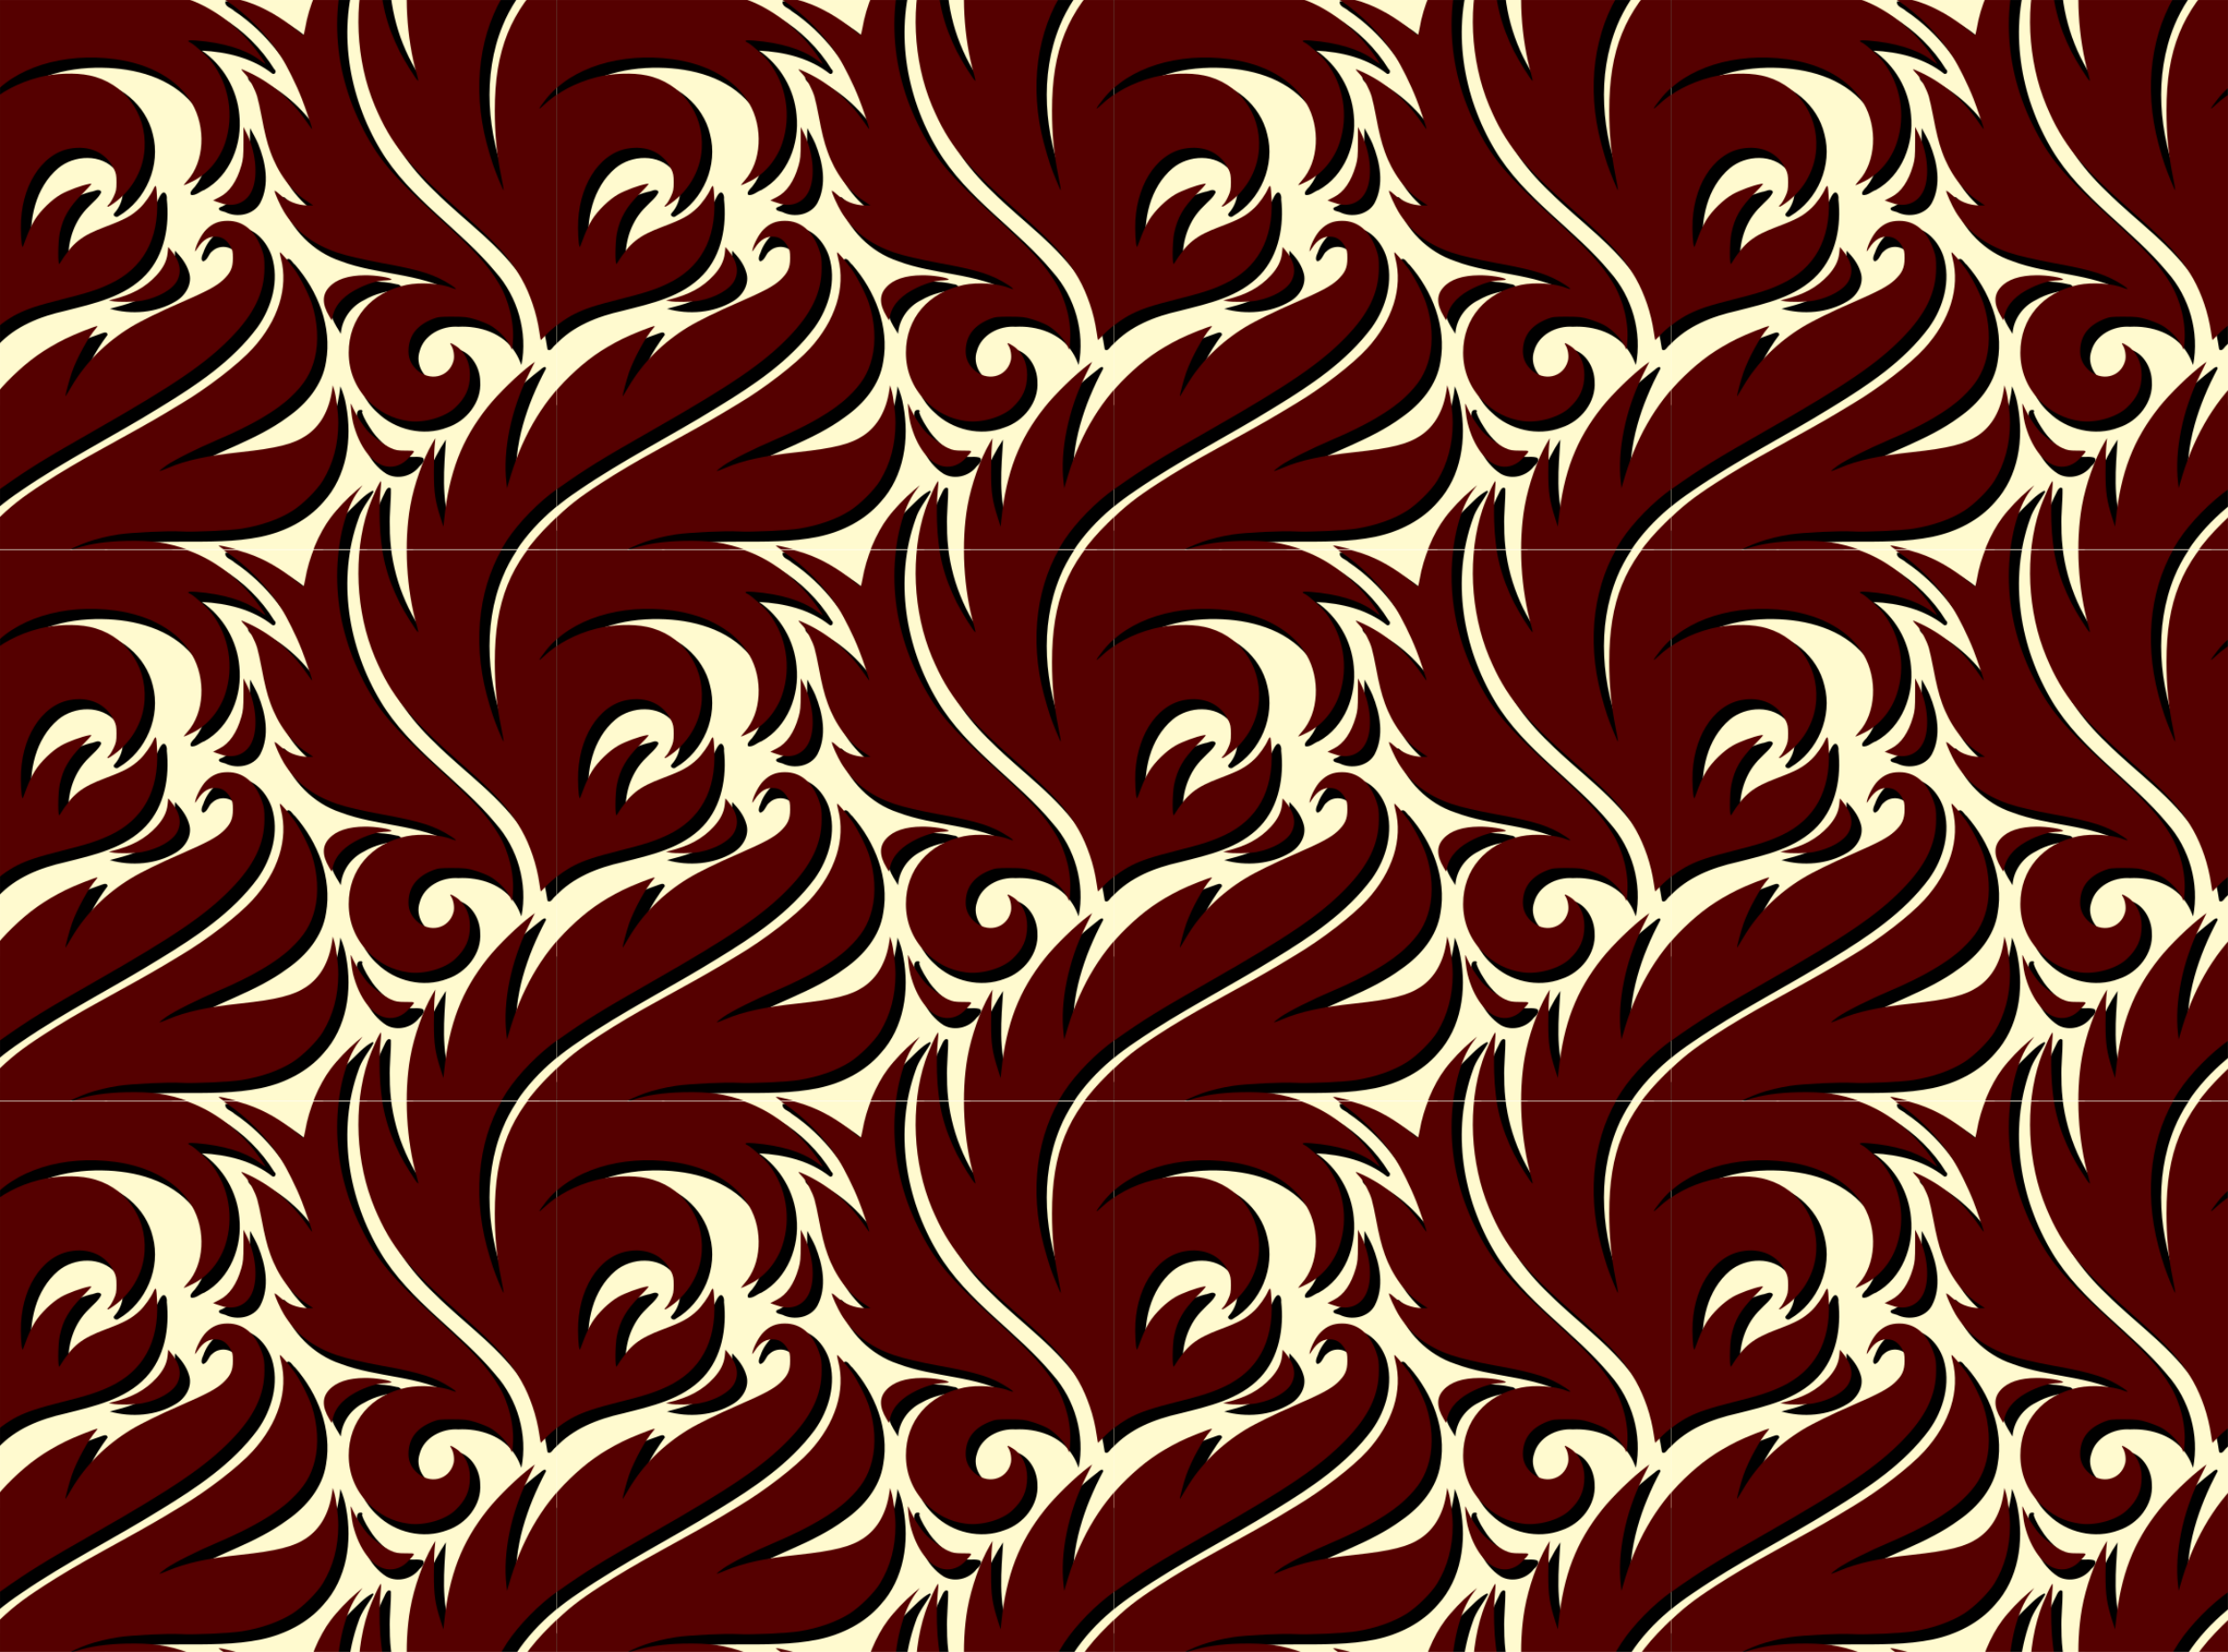
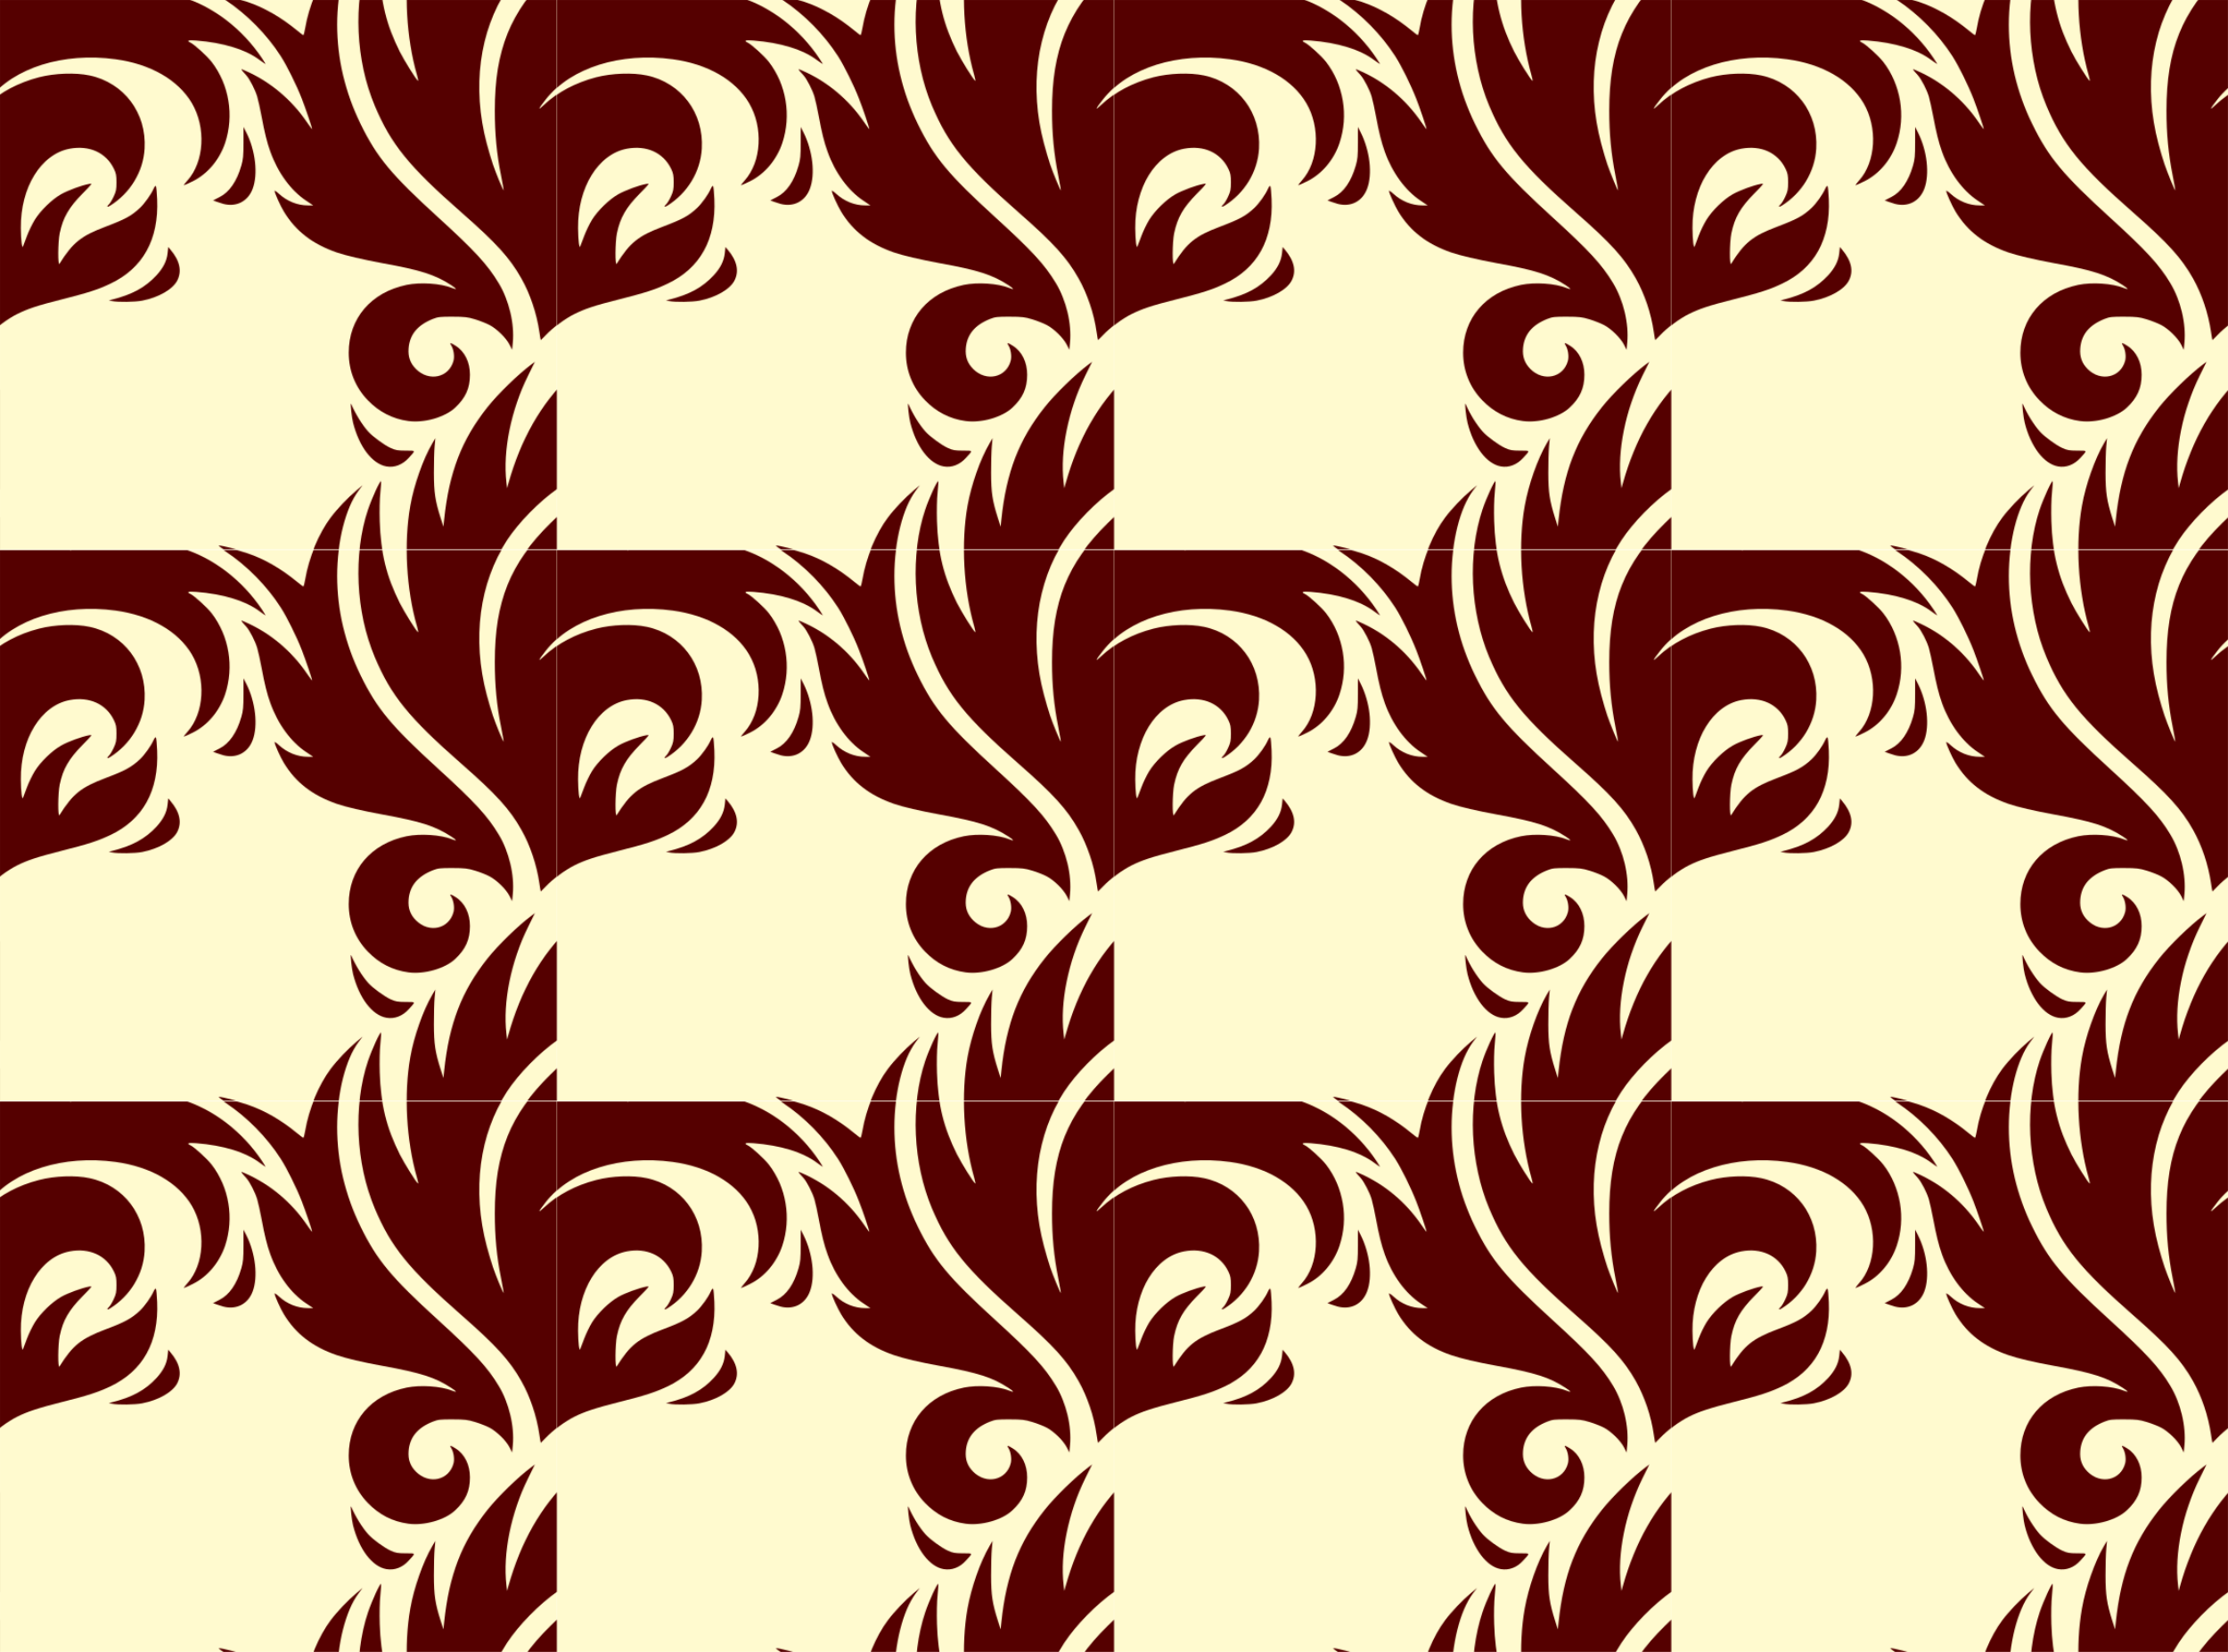
<svg xmlns="http://www.w3.org/2000/svg" width="653.38mm" height="484.62mm" version="1.1" viewBox="0 0 2315.1 1717.1">
  <defs>
    <filter id="m" x="0" y="0" width="1" height="1" color-interpolation-filters="sRGB">
      <feGaussianBlur in="SourceGraphic" result="result6" stdDeviation="8" />
      <feComposite in="result6" in2="SourceGraphic" operator="xor" result="result10" />
      <feGaussianBlur result="result2" stdDeviation="8" />
      <feComposite in="result10" in2="SourceGraphic" operator="atop" result="result91" />
      <feComposite in="result2" in2="result91" operator="xor" result="result4" />
      <feGaussianBlur in="result4" result="result3" stdDeviation="4" />
      <feSpecularLighting result="result5" specularConstant="1.1" specularExponent="5" surfaceScale="18">
        <feDistantLight azimuth="235" elevation="55" />
      </feSpecularLighting>
      <feComposite in="result3" in2="result5" k1="0.5" k2="0.5" k3="1.1" operator="arithmetic" result="result7" />
      <feComposite in="result7" in2="SourceGraphic" operator="atop" result="fbSourceGraphic" />
      <feColorMatrix in="fbSourceGraphic" result="fbSourceGraphicAlpha" values="0 0 0 -1 0 0 0 0 -1 0 0 0 0 -1 0 0 0 0 1 0" />
      <feGaussianBlur in="fbSourceGraphic" result="blur" stdDeviation="2 2" />
      <feColorMatrix result="colormatrix" values="1 0 0 0 0 0 1 0 0 0 0 0 1 0 0 0 0 0 50 0 " />
      <feComposite in="colormatrix" in2="fbSourceGraphic" operator="in" />
    </filter>
    <filter id="l" x="0" y="0" width="1" height="1" color-interpolation-filters="sRGB">
      <feGaussianBlur in="SourceGraphic" result="result6" stdDeviation="8" />
      <feComposite in="result6" in2="SourceGraphic" operator="xor" result="result10" />
      <feGaussianBlur result="result2" stdDeviation="8" />
      <feComposite in="result10" in2="SourceGraphic" operator="atop" result="result91" />
      <feComposite in="result2" in2="result91" operator="xor" result="result4" />
      <feGaussianBlur in="result4" result="result3" stdDeviation="4" />
      <feSpecularLighting result="result5" specularConstant="1.1" specularExponent="5" surfaceScale="18">
        <feDistantLight azimuth="235" elevation="55" />
      </feSpecularLighting>
      <feComposite in="result3" in2="result5" k1="0.5" k2="0.5" k3="1.1" operator="arithmetic" result="result7" />
      <feComposite in="result7" in2="SourceGraphic" operator="atop" result="fbSourceGraphic" />
      <feColorMatrix in="fbSourceGraphic" result="fbSourceGraphicAlpha" values="0 0 0 -1 0 0 0 0 -1 0 0 0 0 -1 0 0 0 0 1 0" />
      <feGaussianBlur in="fbSourceGraphic" result="blur" stdDeviation="2 2" />
      <feColorMatrix result="colormatrix" values="1 0 0 0 0 0 1 0 0 0 0 0 1 0 0 0 0 0 50 0 " />
      <feComposite in="colormatrix" in2="fbSourceGraphic" operator="in" />
    </filter>
    <filter id="k" x="0" y="0" width="1" height="1" color-interpolation-filters="sRGB">
      <feGaussianBlur in="SourceGraphic" result="result6" stdDeviation="8" />
      <feComposite in="result6" in2="SourceGraphic" operator="xor" result="result10" />
      <feGaussianBlur result="result2" stdDeviation="8" />
      <feComposite in="result10" in2="SourceGraphic" operator="atop" result="result91" />
      <feComposite in="result2" in2="result91" operator="xor" result="result4" />
      <feGaussianBlur in="result4" result="result3" stdDeviation="4" />
      <feSpecularLighting result="result5" specularConstant="1.1" specularExponent="5" surfaceScale="18">
        <feDistantLight azimuth="235" elevation="55" />
      </feSpecularLighting>
      <feComposite in="result3" in2="result5" k1="0.5" k2="0.5" k3="1.1" operator="arithmetic" result="result7" />
      <feComposite in="result7" in2="SourceGraphic" operator="atop" result="fbSourceGraphic" />
      <feColorMatrix in="fbSourceGraphic" result="fbSourceGraphicAlpha" values="0 0 0 -1 0 0 0 0 -1 0 0 0 0 -1 0 0 0 0 1 0" />
      <feGaussianBlur in="fbSourceGraphic" result="blur" stdDeviation="2 2" />
      <feColorMatrix result="colormatrix" values="1 0 0 0 0 0 1 0 0 0 0 0 1 0 0 0 0 0 50 0 " />
      <feComposite in="colormatrix" in2="fbSourceGraphic" operator="in" />
    </filter>
    <filter id="j" x="0" y="0" width="1" height="1" color-interpolation-filters="sRGB">
      <feGaussianBlur in="SourceGraphic" result="result6" stdDeviation="8" />
      <feComposite in="result6" in2="SourceGraphic" operator="xor" result="result10" />
      <feGaussianBlur result="result2" stdDeviation="8" />
      <feComposite in="result10" in2="SourceGraphic" operator="atop" result="result91" />
      <feComposite in="result2" in2="result91" operator="xor" result="result4" />
      <feGaussianBlur in="result4" result="result3" stdDeviation="4" />
      <feSpecularLighting result="result5" specularConstant="1.1" specularExponent="5" surfaceScale="18">
        <feDistantLight azimuth="235" elevation="55" />
      </feSpecularLighting>
      <feComposite in="result3" in2="result5" k1="0.5" k2="0.5" k3="1.1" operator="arithmetic" result="result7" />
      <feComposite in="result7" in2="SourceGraphic" operator="atop" result="fbSourceGraphic" />
      <feColorMatrix in="fbSourceGraphic" result="fbSourceGraphicAlpha" values="0 0 0 -1 0 0 0 0 -1 0 0 0 0 -1 0 0 0 0 1 0" />
      <feGaussianBlur in="fbSourceGraphic" result="blur" stdDeviation="2 2" />
      <feColorMatrix result="colormatrix" values="1 0 0 0 0 0 1 0 0 0 0 0 1 0 0 0 0 0 50 0 " />
      <feComposite in="colormatrix" in2="fbSourceGraphic" operator="in" />
    </filter>
    <filter id="i" x="0" y="0" width="1" height="1" color-interpolation-filters="sRGB">
      <feGaussianBlur in="SourceGraphic" result="result6" stdDeviation="8" />
      <feComposite in="result6" in2="SourceGraphic" operator="xor" result="result10" />
      <feGaussianBlur result="result2" stdDeviation="8" />
      <feComposite in="result10" in2="SourceGraphic" operator="atop" result="result91" />
      <feComposite in="result2" in2="result91" operator="xor" result="result4" />
      <feGaussianBlur in="result4" result="result3" stdDeviation="4" />
      <feSpecularLighting result="result5" specularConstant="1.1" specularExponent="5" surfaceScale="18">
        <feDistantLight azimuth="235" elevation="55" />
      </feSpecularLighting>
      <feComposite in="result3" in2="result5" k1="0.5" k2="0.5" k3="1.1" operator="arithmetic" result="result7" />
      <feComposite in="result7" in2="SourceGraphic" operator="atop" result="fbSourceGraphic" />
      <feColorMatrix in="fbSourceGraphic" result="fbSourceGraphicAlpha" values="0 0 0 -1 0 0 0 0 -1 0 0 0 0 -1 0 0 0 0 1 0" />
      <feGaussianBlur in="fbSourceGraphic" result="blur" stdDeviation="2 2" />
      <feColorMatrix result="colormatrix" values="1 0 0 0 0 0 1 0 0 0 0 0 1 0 0 0 0 0 50 0 " />
      <feComposite in="colormatrix" in2="fbSourceGraphic" operator="in" />
    </filter>
    <filter id="h" x="0" y="0" width="1" height="1" color-interpolation-filters="sRGB">
      <feGaussianBlur in="SourceGraphic" result="result6" stdDeviation="8" />
      <feComposite in="result6" in2="SourceGraphic" operator="xor" result="result10" />
      <feGaussianBlur result="result2" stdDeviation="8" />
      <feComposite in="result10" in2="SourceGraphic" operator="atop" result="result91" />
      <feComposite in="result2" in2="result91" operator="xor" result="result4" />
      <feGaussianBlur in="result4" result="result3" stdDeviation="4" />
      <feSpecularLighting result="result5" specularConstant="1.1" specularExponent="5" surfaceScale="18">
        <feDistantLight azimuth="235" elevation="55" />
      </feSpecularLighting>
      <feComposite in="result3" in2="result5" k1="0.5" k2="0.5" k3="1.1" operator="arithmetic" result="result7" />
      <feComposite in="result7" in2="SourceGraphic" operator="atop" result="fbSourceGraphic" />
      <feColorMatrix in="fbSourceGraphic" result="fbSourceGraphicAlpha" values="0 0 0 -1 0 0 0 0 -1 0 0 0 0 -1 0 0 0 0 1 0" />
      <feGaussianBlur in="fbSourceGraphic" result="blur" stdDeviation="2 2" />
      <feColorMatrix result="colormatrix" values="1 0 0 0 0 0 1 0 0 0 0 0 1 0 0 0 0 0 50 0 " />
      <feComposite in="colormatrix" in2="fbSourceGraphic" operator="in" />
    </filter>
    <filter id="g" x="0" y="0" width="1" height="1" color-interpolation-filters="sRGB">
      <feGaussianBlur in="SourceGraphic" result="result6" stdDeviation="8" />
      <feComposite in="result6" in2="SourceGraphic" operator="xor" result="result10" />
      <feGaussianBlur result="result2" stdDeviation="8" />
      <feComposite in="result10" in2="SourceGraphic" operator="atop" result="result91" />
      <feComposite in="result2" in2="result91" operator="xor" result="result4" />
      <feGaussianBlur in="result4" result="result3" stdDeviation="4" />
      <feSpecularLighting result="result5" specularConstant="1.1" specularExponent="5" surfaceScale="18">
        <feDistantLight azimuth="235" elevation="55" />
      </feSpecularLighting>
      <feComposite in="result3" in2="result5" k1="0.5" k2="0.5" k3="1.1" operator="arithmetic" result="result7" />
      <feComposite in="result7" in2="SourceGraphic" operator="atop" result="fbSourceGraphic" />
      <feColorMatrix in="fbSourceGraphic" result="fbSourceGraphicAlpha" values="0 0 0 -1 0 0 0 0 -1 0 0 0 0 -1 0 0 0 0 1 0" />
      <feGaussianBlur in="fbSourceGraphic" result="blur" stdDeviation="2 2" />
      <feColorMatrix result="colormatrix" values="1 0 0 0 0 0 1 0 0 0 0 0 1 0 0 0 0 0 50 0 " />
      <feComposite in="colormatrix" in2="fbSourceGraphic" operator="in" />
    </filter>
    <filter id="f" x="0" y="0" width="1" height="1" color-interpolation-filters="sRGB">
      <feGaussianBlur in="SourceGraphic" result="result6" stdDeviation="8" />
      <feComposite in="result6" in2="SourceGraphic" operator="xor" result="result10" />
      <feGaussianBlur result="result2" stdDeviation="8" />
      <feComposite in="result10" in2="SourceGraphic" operator="atop" result="result91" />
      <feComposite in="result2" in2="result91" operator="xor" result="result4" />
      <feGaussianBlur in="result4" result="result3" stdDeviation="4" />
      <feSpecularLighting result="result5" specularConstant="1.1" specularExponent="5" surfaceScale="18">
        <feDistantLight azimuth="235" elevation="55" />
      </feSpecularLighting>
      <feComposite in="result3" in2="result5" k1="0.5" k2="0.5" k3="1.1" operator="arithmetic" result="result7" />
      <feComposite in="result7" in2="SourceGraphic" operator="atop" result="fbSourceGraphic" />
      <feColorMatrix in="fbSourceGraphic" result="fbSourceGraphicAlpha" values="0 0 0 -1 0 0 0 0 -1 0 0 0 0 -1 0 0 0 0 1 0" />
      <feGaussianBlur in="fbSourceGraphic" result="blur" stdDeviation="2 2" />
      <feColorMatrix result="colormatrix" values="1 0 0 0 0 0 1 0 0 0 0 0 1 0 0 0 0 0 50 0 " />
      <feComposite in="colormatrix" in2="fbSourceGraphic" operator="in" />
    </filter>
    <filter id="e" x="0" y="0" width="1" height="1" color-interpolation-filters="sRGB">
      <feGaussianBlur in="SourceGraphic" result="result6" stdDeviation="8" />
      <feComposite in="result6" in2="SourceGraphic" operator="xor" result="result10" />
      <feGaussianBlur result="result2" stdDeviation="8" />
      <feComposite in="result10" in2="SourceGraphic" operator="atop" result="result91" />
      <feComposite in="result2" in2="result91" operator="xor" result="result4" />
      <feGaussianBlur in="result4" result="result3" stdDeviation="4" />
      <feSpecularLighting result="result5" specularConstant="1.1" specularExponent="5" surfaceScale="18">
        <feDistantLight azimuth="235" elevation="55" />
      </feSpecularLighting>
      <feComposite in="result3" in2="result5" k1="0.5" k2="0.5" k3="1.1" operator="arithmetic" result="result7" />
      <feComposite in="result7" in2="SourceGraphic" operator="atop" result="fbSourceGraphic" />
      <feColorMatrix in="fbSourceGraphic" result="fbSourceGraphicAlpha" values="0 0 0 -1 0 0 0 0 -1 0 0 0 0 -1 0 0 0 0 1 0" />
      <feGaussianBlur in="fbSourceGraphic" result="blur" stdDeviation="2 2" />
      <feColorMatrix result="colormatrix" values="1 0 0 0 0 0 1 0 0 0 0 0 1 0 0 0 0 0 50 0 " />
      <feComposite in="colormatrix" in2="fbSourceGraphic" operator="in" />
    </filter>
    <filter id="d" x="0" y="0" width="1" height="1" color-interpolation-filters="sRGB">
      <feGaussianBlur in="SourceGraphic" result="result6" stdDeviation="8" />
      <feComposite in="result6" in2="SourceGraphic" operator="xor" result="result10" />
      <feGaussianBlur result="result2" stdDeviation="8" />
      <feComposite in="result10" in2="SourceGraphic" operator="atop" result="result91" />
      <feComposite in="result2" in2="result91" operator="xor" result="result4" />
      <feGaussianBlur in="result4" result="result3" stdDeviation="4" />
      <feSpecularLighting result="result5" specularConstant="1.1" specularExponent="5" surfaceScale="18">
        <feDistantLight azimuth="235" elevation="55" />
      </feSpecularLighting>
      <feComposite in="result3" in2="result5" k1="0.5" k2="0.5" k3="1.1" operator="arithmetic" result="result7" />
      <feComposite in="result7" in2="SourceGraphic" operator="atop" result="fbSourceGraphic" />
      <feColorMatrix in="fbSourceGraphic" result="fbSourceGraphicAlpha" values="0 0 0 -1 0 0 0 0 -1 0 0 0 0 -1 0 0 0 0 1 0" />
      <feGaussianBlur in="fbSourceGraphic" result="blur" stdDeviation="2 2" />
      <feColorMatrix result="colormatrix" values="1 0 0 0 0 0 1 0 0 0 0 0 1 0 0 0 0 0 50 0 " />
      <feComposite in="colormatrix" in2="fbSourceGraphic" operator="in" />
    </filter>
    <filter id="c" x="0" y="0" width="1" height="1" color-interpolation-filters="sRGB">
      <feGaussianBlur in="SourceGraphic" result="result6" stdDeviation="8" />
      <feComposite in="result6" in2="SourceGraphic" operator="xor" result="result10" />
      <feGaussianBlur result="result2" stdDeviation="8" />
      <feComposite in="result10" in2="SourceGraphic" operator="atop" result="result91" />
      <feComposite in="result2" in2="result91" operator="xor" result="result4" />
      <feGaussianBlur in="result4" result="result3" stdDeviation="4" />
      <feSpecularLighting result="result5" specularConstant="1.1" specularExponent="5" surfaceScale="18">
        <feDistantLight azimuth="235" elevation="55" />
      </feSpecularLighting>
      <feComposite in="result3" in2="result5" k1="0.5" k2="0.5" k3="1.1" operator="arithmetic" result="result7" />
      <feComposite in="result7" in2="SourceGraphic" operator="atop" result="fbSourceGraphic" />
      <feColorMatrix in="fbSourceGraphic" result="fbSourceGraphicAlpha" values="0 0 0 -1 0 0 0 0 -1 0 0 0 0 -1 0 0 0 0 1 0" />
      <feGaussianBlur in="fbSourceGraphic" result="blur" stdDeviation="2 2" />
      <feColorMatrix result="colormatrix" values="1 0 0 0 0 0 1 0 0 0 0 0 1 0 0 0 0 0 50 0 " />
      <feComposite in="colormatrix" in2="fbSourceGraphic" operator="in" />
    </filter>
    <filter id="b" x="-.012" y="-.01" width="1.024" height="1.02" color-interpolation-filters="sRGB">
      <feGaussianBlur stdDeviation="5.611" />
    </filter>
    <clipPath id="n">
      <rect x="242.31" y="145.89" width="578.78" height="572.38" fill="#00f" opacity=".526" />
    </clipPath>
    <pattern id="a" width="578.785" height="572.381" patternTransform="translate(17.695 480.2)" patternUnits="userSpaceOnUse">
      <g transform="translate(-242.31 -145.89)" clip-path="url(#n)">
        <rect x="242.31" y="145.89" width="578.78" height="572.38" fill="#fffacf" />
-         <path d="m487.25-189.22c-15.903-0.861-28.946 12.197-33.704 26.439-1.288 2.561-3.399 8.326 0.052 9.094 4.754-1.556 5.383-7.889 9.273-10.547 7.163-6.998 20.816-5.772 25.256 3.686 6.511 11.673 1.994 27.157-8.6 34.899-15.776 11.972-35.09 17.927-52.741 26.502-31.431 13.7-62.509 30.792-84.86 57.435-6.849 7.822-13.21 16.987-18.424 25.381 5.823-22.26 17.07-42.879 30.623-61.088-0.816-4.43-6-1.24-8.535-0.523-47.123 15.815-88.493 47.952-115.11 89.958-13.462 21.015-23.494 44.129-30.549 68.041-3.167-42.766 10.96-84.898 30.881-122.28-0.066-3.628-4.449-0.211-5.597 1-39.279 30.065-73.053 70.521-85.496 119.26-3.851 14.167-6.278 28.687-7.893 43.268-10.11-28.818-6.89-59.774-5.02-89.705-30.458 45.292-38.16 102.26-32.302 155.62 1.605 14.815 4.317 29.512 8.117 43.922-21.918-32.12-34.295-70.6-34.097-109.38-0.508-13.08 1.397-26.383 1.125-39.223-3.112-3.249-5.605 2.692-6.646 4.935-26.399 52.488-25.993 115.65-6.683 170.36 11.961 33.703 33.038 63.565 58.894 88.069 31.243 31.23 69.173 56.547 93.459 94.154 13.255 21.151 20.076 45.829 23.732 70.145 3.23 2.991 5.669-3.066 7.939-4.528 18.253-19.82 44.034-29.78 69.88-35.563 29.543-7.513 62.027-14.406 83.789-37.587 19.403-20.766 24.587-51.033 21.596-78.436 0.588-2.888-1.307-9.24-4.943-6.109-3.827 4.103-4.651 10.163-8.678 14.238-11.1 15.9-29.844 23.045-47.424 29.146-16.387 6.193-31.496 16.832-40.229 32.315-1.811 2.579-0.673-5.395-1.032-7.237-0.332-20.114 6.571-40.502 21.232-54.555 4.385-4.86 10.646-9.291 13.051-15.244-2.147-4.43-7.52-0.429-10.945-0.215-22.745 5.781-43.343 20.667-54.146 41.729-2.898 5.477-5.277 11.213-7.416 17.023-2.936-29.595 3.946-63.087 27.693-83.277 16.723-13.918 45.071-15.217 59.77 2.295 10.726 12.33 9.789 31.987-1.039 44.004-3.192 2.808 1.816 5.843 4.168 3.381 28.557-16.755 43.922-52.973 35.384-85.089-7.057-30.09-34.907-53.823-65.847-55.601-32.281-3.369-65.773 5.951-91.496 25.787 25.992-29.002 66.75-39.827 104.59-39.182 34.393 0.503 71.435 10.196 94.262 37.748 19.379 23.941 21.687 61.45 2.277 85.957-2.031 2.019-6.63 6.566-3.674 8.602 5.053 0.549 8.938-3.891 13.512-5.326 27.027-15.017 39.53-48.08 36.324-77.867-2.259-26.633-16.83-51.813-38.943-66.865 25.966 1.265 52.864 7.688 73.57 24.119 2.824 0.926 4.279-3.334 1.777-4.668-26.953-43.765-75.734-74.608-127.66-75.587-17.264-0.88-34.65-0.038-51.675 3.025 53.856-16.44 111.01-2.751 165.63-14.12 24.526-5.225 48.168-16.959 64.681-36.181 24.288-26.615 29.993-65.482 23.538-99.941-1.138-6.957-3.193-13.737-5.934-20.228-2.285 21.348-8.586 45.52-27.557 57.727-22.03 14.425-49.405 14.385-74.678 18.068-21.439 2.516-42.978 5.932-63.31 13.434 35.723-21.201 76.914-32.16 110.56-57.071 19.612-13.666 36.468-33.634 40.063-57.943 6.341-36.224-8.62-73.361-32.199-100.49-2.575-1.684-5.104-8.032-8.547-5.457-2.08 3.981 1.78 8.534 1.654 12.693 6.142 32.412-9.253 65.463-31.457 88.557-46.43 46.229-106.36 74.818-162.65 106.87-43.55 24.237-87.61 50.27-120.06 88.92-20.085 22.904-34.553 50.928-39.497 81.127-6.774 38.084-4.683 77.385 2.367 115.27-20.774-51.775-26.316-111.77-4.804-164.28 15.378-37.367 45.117-66.861 78.288-88.936 46.408-31.933 97.036-57.122 144.86-86.814 37.161-22.676 74.652-47.555 100.87-83.004 14.884-20.897 22.676-48.619 14.811-73.69-5.096-15.31-18.058-29.959-35.207-30.309-0.742-0.036-1.484-0.045-2.227-0.037zm578.79 0c-15.903-0.861-28.946 12.197-33.704 26.439-1.288 2.561-3.399 8.326 0.052 9.094 4.759-1.555 5.282-7.846 9.271-10.561 7.038-6.973 20.856-5.76 25.275 3.727 6.306 11.331 2.236 26.448-7.828 34.201-15.541 12.317-34.961 18.153-52.619 26.762-31.431 13.69-62.611 30.575-85.117 57.09-7.112 8.036-13.693 17.457-19.078 26.137 5.822-22.26 17.069-42.88 30.623-61.088-0.816-4.43-6-1.24-8.535-0.523-47.123 15.815-88.493 47.951-115.11 89.958-13.462 21.015-23.494 44.129-30.549 68.041-3.167-42.766 10.96-84.898 30.881-122.28-0.066-3.628-4.449-0.211-5.597 1-39.23 30.06-73.01 70.516-85.45 119.26-3.851 14.167-6.278 28.687-7.893 43.268-10.109-28.815-6.889-59.771-5.019-89.701-30.46 45.292-38.163 102.27-32.305 155.63 1.605 14.815 4.317 29.512 8.117 43.922-21.913-32.136-34.29-70.611-34.092-109.4-0.508-13.073 1.397-26.379 1.125-39.219-3.112-3.249-5.606 2.692-6.646 4.936-26.399 52.483-25.992 115.65-6.683 170.35 11.961 33.703 33.038 63.565 58.894 88.069 31.243 31.23 69.173 56.547 93.459 94.154 13.255 21.151 20.076 45.829 23.732 70.145 3.23 2.991 5.669-3.066 7.939-4.528 18.253-19.82 44.034-29.78 69.88-35.563 29.543-7.513 62.027-14.406 83.789-37.587 19.403-20.766 24.587-51.033 21.596-78.436 0.588-2.888-1.307-9.24-4.943-6.109-3.827 4.103-4.651 10.163-8.678 14.238-11.1 15.9-29.844 23.045-47.424 29.146-16.387 6.193-31.496 16.832-40.229 32.315-1.811 2.579-0.673-5.395-1.032-7.237-0.313-19.822 6.369-40.045 20.724-54.028 4.513-5.072 11.031-9.603 13.559-15.771-2.147-4.43-7.52-0.429-10.945-0.215-22.745 5.781-43.343 20.668-54.146 41.729-2.898 5.477-5.277 11.213-7.416 17.023-2.936-29.595 3.946-63.088 27.693-83.277 16.723-13.918 45.071-15.217 59.77 2.295 10.726 12.33 9.789 31.987-1.039 44.004-3.192 2.808 1.815 5.843 4.168 3.381 28.557-16.755 43.922-52.973 35.384-85.089-7.057-30.09-34.907-53.823-65.847-55.601-32.277-3.369-65.766 5.949-91.488 25.781 27.125-30.189 69.851-40.597 109.05-39.061 32.983 1.239 68.146 11.285 89.916 37.799 19.34 23.97 21.655 62.07 1.619 86.346-1.954 1.883-6.336 6.665-2.773 8.119 5.057 0.104 9.04-4.057 13.644-5.676 26.892-15.29 39.166-48.431 35.763-78.228-2.423-26.403-16.951-51.297-38.886-66.227 25.88 1.315 52.786 7.561 73.394 24.061 2.857 1.171 4.57-3.223 1.955-4.611-26.953-43.765-75.733-74.606-127.66-75.585-17.264-0.88-34.65-0.038-51.675 3.025 53.856-16.44 111.01-2.751 165.63-14.12 24.526-5.225 48.168-16.959 64.68-36.181 24.288-26.615 29.993-65.482 23.538-99.941-1.138-6.957-3.193-13.737-5.934-20.228-2.284 21.345-8.588 45.524-27.557 57.727-22.033 14.424-49.402 14.386-74.678 18.068-21.438 2.517-42.978 5.931-63.31 13.434 35.723-21.203 76.917-32.16 110.56-57.074 19.613-13.665 36.466-33.633 40.062-57.94 6.341-36.224-8.62-73.361-32.199-100.49-2.575-1.684-5.104-8.032-8.547-5.457-2.062 4 1.758 8.561 1.664 12.742 6.508 35.015-11.611 70.364-36.899 93.822-47.522 44.7-107.31 72.857-163.41 105-41.68 23.324-83.401 48.926-114.36 86.015-20.088 23.035-34.389 51.252-39.201 81.56-6.544 37.782-4.451 76.726 2.547 114.29-20.774-51.775-26.316-111.77-4.804-164.28 15.378-37.367 45.117-66.861 78.288-88.936 46.408-31.933 97.036-57.122 144.86-86.814 37.162-22.676 74.652-47.555 100.87-83.004 14.885-20.897 22.675-48.62 14.811-73.692-5.098-15.309-18.058-29.957-35.207-30.307-0.742-0.036-1.484-0.045-2.227-0.037zm-436.74 274c-8.639 4.476-15.354 12.368-22.457 19.031-21.671 21.516-35.197 50.11-40.703 79.96-0.1 5.486-2.075 5.42-5.492 1.626-20.505-16.558-44.334-29.308-70.236-34.812-4.477-1.29-9.112-2.463-13.811-2.074-1.22 5.562 6.167 6.813 9.113 9.943 34.111 22.991 60.068 57.215 74.918 95.517 3.413 8.232 6.438 16.721 9.252 25.213-17.072-23.755-40.6-43.361-68.168-53.617-4.041 2.099-9e-3 6.22 2.162 7.934 17.142 20.114 15.585 48.166 23.337 72.157 6.774 24.24 21.63 47.768 42.278 61.554-12.184-0.306-22.928-6.979-31.588-14.998-3.097-1.289-4.889 2.799-2.9 5.012 9.687 28.414 32.838 51.813 61.402 61.281 38.196 14.404 81.441 12.189 117.57 32.306-0.761 0.075-4.816-1.101-6.787-1.306-31.552-5.681-67.756 5.747-85.242 33.816-17.85 28.699-12.993 69.575 12.293 92.399 18.805 18.26 48.105 25.151 72.77 15.668 20.007-6.542 35.838-26.367 34.262-47.934-0.303-14.058-8.512-29.094-22.635-33.238-4.307 2.424 0.803 6.359 1.068 9.34 5.233 13.311-8.731 29.105-22.711 25.121-14.206-2.646-23.318-18.98-18.645-32.562 4.514-17.199 23.316-26.634 40.203-25.428 22.212-1.178 47.005 6.706 59.175 26.674 2.681 4.085 4.631 8.583 6.431 13.109 6.678-34.094-3.867-70.577-26.803-96.52-37.09-44.89-89.26-76.28-119.57-126.87-33.62-55.95-45.6-126.91-23.03-189.19 3.221-10.405 10.549-18.799 15.675-28.128 9.9e-4 -0.541-0.587-1.054-1.121-0.969zm-127.22 199.17c-0.605 19.283 2.324 39.761-7.635 57.336-4.771 9.935-13.955 17.614-24.232 21.645-1.976 3.341 4.177 3.812 6.123 4.576 12.238 6.147 29.422 3.027 36.373-9.467 10.041-19.24 5.628-42.499-2.246-61.688-2.434-5.505-5.38-10.763-8.246-16.05-0.046 1.216-0.091 2.432-0.137 3.648zm-14.787 99.217c-15.903-0.861-28.946 12.197-33.704 26.439-1.288 2.561-3.399 8.326 0.052 9.094 4.754-1.556 5.383-7.889 9.273-10.547 7.163-6.998 20.816-5.772 25.256 3.686 6.511 11.673 1.994 27.157-8.6 34.899-15.776 11.972-35.09 17.927-52.741 26.502-31.431 13.7-62.509 30.792-84.86 57.435-6.849 7.822-13.21 16.987-18.424 25.381 5.823-22.26 17.069-42.879 30.623-61.088-0.816-4.43-6-1.24-8.535-0.523-47.123 15.815-88.493 47.952-115.11 89.958-13.462 21.015-23.494 44.129-30.549 68.041-3.167-42.766 10.96-84.898 30.881-122.28-0.066-3.628-4.449-0.211-5.597 1-39.279 30.065-73.053 70.521-85.496 119.26-3.851 14.167-6.278 28.687-7.893 43.268-10.109-28.815-6.889-59.771-5.019-89.701-30.46 45.292-38.163 102.27-32.305 155.63 1.605 14.815 4.317 29.512 8.117 43.922-21.908-32.15-34.285-70.62-34.087-109.41-0.508-13.073 1.397-26.379 1.125-39.219-3.112-3.249-5.606 2.692-6.646 4.936-26.399 52.483-25.992 115.65-6.683 170.35 11.961 33.703 33.038 63.565 58.894 88.069 31.243 31.23 69.173 56.547 93.459 94.154 13.26 21.148 20.072 45.838 23.732 70.144 3.23 2.991 5.669-3.066 7.939-4.528 18.24-19.814 44.101-29.808 69.88-35.563 29.543-7.513 62.027-14.406 83.789-37.587 19.403-20.766 24.587-51.033 21.596-78.436 0.588-2.888-1.307-9.24-4.943-6.109-3.827 4.103-4.651 10.163-8.678 14.238-11.1 15.9-29.844 23.045-47.424 29.146-16.387 6.193-31.496 16.832-40.229 32.315-1.811 2.579-0.671-5.39-1.032-7.231-0.339-20.113 6.568-40.47 21.232-54.561 4.385-4.86 10.646-9.291 13.051-15.244-2.147-4.43-7.52-0.429-10.945-0.215-22.745 5.781-43.343 20.667-54.146 41.729-2.898 5.477-5.277 11.213-7.416 17.023-2.936-29.596 3.946-63.087 27.693-83.277 16.723-13.918 45.071-15.217 59.77 2.295 10.726 12.33 9.789 31.987-1.039 44.004-3.192 2.808 1.816 5.843 4.168 3.381 28.557-16.755 43.922-52.973 35.384-85.089-7.057-30.09-34.907-53.823-65.847-55.601-32.281-3.369-65.773 5.951-91.496 25.787 25.992-29.002 66.75-39.827 104.59-39.182 34.393 0.503 71.435 10.196 94.262 37.748 19.379 23.941 21.687 61.45 2.277 85.957-2.031 2.019-6.63 6.566-3.674 8.602 5.053 0.549 8.938-3.891 13.512-5.326 27.027-15.017 39.53-48.08 36.324-77.867-2.259-26.633-16.83-51.813-38.943-66.865 25.966 1.265 52.864 7.688 73.57 24.119 2.824 0.926 4.279-3.334 1.777-4.668-26.953-43.765-75.734-74.608-127.66-75.587-17.264-0.88-34.65-0.038-51.675 3.025 53.856-16.44 111.01-2.751 165.63-14.12 24.526-5.225 48.168-16.959 64.681-36.181 24.288-26.615 29.993-65.482 23.538-99.941-1.138-6.957-3.193-13.737-5.934-20.228-2.285 21.347-8.585 45.519-27.555 57.725-22.031 14.437-49.417 14.382-74.68 18.07-21.434 2.516-42.97 5.93-63.298 13.43 35.754-21.214 76.982-32.177 110.67-57.148 19.503-13.628 36.283-33.484 39.912-57.668 6.43-36.28-8.543-73.508-32.164-100.68-2.575-1.684-5.104-8.032-8.547-5.457-2.08 3.981 1.78 8.534 1.654 12.693 6.142 32.412-9.253 65.463-31.457 88.557-46.444 46.21-106.38 74.799-162.67 106.85-43.55 24.235-87.609 50.266-120.06 88.921-20.085 22.904-34.553 50.928-39.497 81.127-6.774 38.084-4.683 77.385 2.367 115.27-20.774-51.775-26.316-111.77-4.804-164.28 15.378-37.367 45.117-66.861 78.288-88.936 46.408-31.933 97.036-57.122 144.86-86.814 37.161-22.676 74.652-47.555 100.87-83.004 14.884-20.897 22.676-48.619 14.811-73.69-5.096-15.31-18.058-29.959-35.207-30.309-0.742-0.036-1.484-0.045-2.227-0.037zm578.79 0c-15.903-0.861-28.946 12.197-33.704 26.439-1.288 2.561-3.399 8.326 0.052 9.094 4.759-1.555 5.282-7.846 9.271-10.561 7.038-6.973 20.856-5.76 25.275 3.727 6.306 11.331 2.236 26.448-7.828 34.201-15.541 12.317-34.961 18.153-52.619 26.762-31.431 13.69-62.611 30.575-85.117 57.09-7.112 8.036-13.693 17.457-19.078 26.137 5.823-22.26 17.07-42.879 30.623-61.088-0.816-4.43-6-1.24-8.535-0.523-47.123 15.815-88.493 47.951-115.11 89.958-13.462 21.015-23.494 44.129-30.549 68.041-3.167-42.766 10.96-84.898 30.881-122.28-0.066-3.628-4.449-0.211-5.597 1-39.279 30.065-73.053 70.521-85.496 119.26-3.851 14.167-6.278 28.687-7.893 43.268-10.109-28.815-6.889-59.771-5.019-89.701-30.46 45.292-38.163 102.27-32.305 155.63 1.605 14.815 4.317 29.512 8.117 43.922-21.913-32.136-34.29-70.611-34.092-109.4-0.508-13.073 1.397-26.379 1.125-39.219-3.112-3.249-5.606 2.692-6.646 4.936-26.399 52.483-25.992 115.65-6.683 170.35 11.961 33.703 33.038 63.565 58.894 88.069 31.243 31.23 69.173 56.547 93.459 94.154 13.26 21.148 20.072 45.838 23.732 70.144 3.23 2.991 5.669-3.066 7.939-4.528 18.24-19.814 44.101-29.808 69.88-35.563 29.543-7.513 62.027-14.406 83.789-37.587 19.403-20.766 24.587-51.033 21.596-78.436 0.588-2.888-1.307-9.24-4.943-6.109-3.827 4.103-4.651 10.163-8.678 14.238-11.1 15.9-29.844 23.045-47.424 29.146-16.387 6.193-31.496 16.832-40.229 32.315-1.811 2.579-0.671-5.39-1.032-7.231-0.339-20.113 6.568-40.47 21.232-54.561 4.385-4.86 10.646-9.291 13.051-15.244-2.147-4.43-7.52-0.429-10.945-0.215-22.745 5.781-43.343 20.668-54.146 41.729-2.898 5.477-5.277 11.213-7.416 17.023-2.936-29.595 3.946-63.088 27.693-83.277 16.723-13.918 45.071-15.217 59.77 2.295 10.726 12.33 9.789 31.987-1.039 44.004-3.192 2.808 1.815 5.843 4.168 3.381 28.557-16.755 43.922-52.973 35.384-85.089-7.057-30.09-34.907-53.823-65.847-55.601-32.277-3.369-65.766 5.949-91.488 25.781 27.125-30.189 69.851-40.597 109.05-39.061 32.983 1.239 68.146 11.285 89.916 37.799 19.34 23.97 21.655 62.07 1.619 86.346-1.954 1.883-6.336 6.665-2.773 8.119 5.057 0.104 9.04-4.057 13.644-5.676 26.892-15.29 39.166-48.431 35.763-78.228-2.423-26.403-16.951-51.297-38.886-66.227 25.88 1.315 52.786 7.561 73.394 24.061 2.857 1.171 4.57-3.223 1.955-4.611-26.953-43.765-75.733-74.606-127.66-75.585-17.264-0.88-34.65-0.038-51.675 3.025 53.856-16.44 111.01-2.751 165.63-14.12 24.526-5.225 48.168-16.959 64.68-36.181 24.288-26.615 29.993-65.482 23.538-99.941-1.138-6.957-3.193-13.737-5.934-20.228-2.284 21.344-8.587 45.523-27.555 57.725-21.997 14.42-49.415 14.39-74.68 18.07-21.434 2.516-42.97 5.929-63.298 13.43 35.751-21.217 76.983-32.177 110.66-57.148 19.506-13.626 36.284-33.484 39.914-57.668 6.43-36.28-8.543-73.508-32.164-100.68-2.575-1.684-5.104-8.032-8.547-5.457-2.062 4 1.758 8.561 1.664 12.742 6.508 35.015-11.611 70.364-36.899 93.822-47.522 44.7-107.31 72.857-163.41 105-41.68 23.324-83.401 48.926-114.36 86.015-20.088 23.035-34.389 51.252-39.201 81.56-6.544 37.782-4.451 76.726 2.547 114.29-20.774-51.775-26.316-111.77-4.804-164.28 15.378-37.367 45.117-66.861 78.288-88.936 46.408-31.933 97.036-57.122 144.86-86.814 37.162-22.676 74.652-47.555 100.87-83.004 14.885-20.897 22.675-48.62 14.811-73.692-5.098-15.309-18.058-29.957-35.207-30.307-0.742-0.036-1.484-0.045-2.227-0.037zm-642.08 26.693c0.635 14.93-7.788 28.853-19.375 37.713-13.58 11.517-31.297 16.027-48.223 20.445 22.558 6.326 48.153 4.418 68.455-7.738 10.331-5.976 17.875-18.543 13.736-30.527-2.524-8.574-8.242-15.746-14.367-22.068-0.075 0.725-0.151 1.45-0.227 2.176zm204.57 29.938c-15.53 0.111-34.237 4.4-41.576 19.68-5.062 12.236 3.299 24.539 9.502 34.562 0.969-15.098 10.716-28.592 24.223-35.115 11.354-6.663 24.585-9.675 37.566-10.767 3.348-2.022-0.832-5.783-3.475-5.566-8.565-2.139-17.429-2.886-26.24-2.793zm-11.424 133.36c-5.442-0.307-3.643 7.087-3.062 10.541 2.269 21.278 11.105 43.986 29.83 55.916 11.362 6.295 26.471 2.522 34.143-7.769 2.449-1.982 7.351-7.36 2.668-9.307-6.628-1.728-13.819 0.905-20.35-2.059-12.367-4.96-23.097-14.056-30.945-24.726-4.171-6.21-8.879-13.35-11.043-20.276 1.19-1.022 0.229-2.58-1.24-2.32zm12.156 84.014c-8.639 4.476-15.354 12.368-22.457 19.031-21.671 21.516-35.197 50.11-40.703 79.96-0.1 5.486-2.075 5.42-5.492 1.626-20.505-16.558-44.334-29.308-70.236-34.812-4.477-1.29-9.112-2.463-13.811-2.074-1.22 5.562 6.167 6.813 9.113 9.943 34.111 22.991 60.068 57.215 74.918 95.517 3.413 8.232 6.438 16.721 9.252 25.213-17.072-23.755-40.6-43.361-68.168-53.617-4.041 2.099-9e-3 6.22 2.162 7.934 17.142 20.114 15.585 48.166 23.337 72.157 6.774 24.24 21.63 47.768 42.278 61.554-12.184-0.306-22.928-6.979-31.588-14.998-3.097-1.289-4.889 2.799-2.9 5.012 9.687 28.414 32.837 51.812 61.402 61.281 38.195 14.403 81.438 12.189 117.57 32.306-0.776 0.065-4.811-1.099-6.783-1.306-31.552-5.681-67.756 5.746-85.242 33.816-17.85 28.699-12.993 69.575 12.293 92.399 18.805 18.26 48.105 25.151 72.77 15.668 20.007-6.543 35.838-26.367 34.262-47.934-0.302-14.058-8.513-29.094-22.635-33.238-4.306 2.424 0.801 6.358 1.068 9.338 5.205 13.389-8.728 29.092-22.711 25.123-14.206-2.646-23.318-18.98-18.645-32.562 4.51-17.173 23.282-26.638 40.156-25.415 22.285-1.197 46.767 6.606 59.072 26.429 2.757 4.146 4.748 8.729 6.582 13.34 6.674-34.094-3.868-70.574-26.805-96.518-37.07-44.87-89.24-76.26-119.55-126.85-33.62-55.95-45.6-126.91-23.03-189.19 3.221-10.405 10.549-18.799 15.675-28.128 9.9e-4 -0.541-0.587-1.054-1.121-0.969zm-0.732 355.01c-15.53 0.111-34.237 4.4-41.576 19.68-5.061 12.233 3.295 24.535 9.498 34.555 1.011-14.701 10.204-28.084 23.361-34.619 11.62-7.012 25.164-10.084 38.469-11.279 3.578-2.527-1.72-6.03-4.464-5.773-8.27-1.965-16.802-2.651-25.288-2.563z" filter="url(#b)" />
-         <path d="m478.83 376.6c-9.332 0.06-15.614 2.627-22.158 9.055-4.525 4.444-9.937 14.341-11.393 20.832-0.605 2.698-0.378 2.547 2.264-1.5 6.094-9.337 12.561-12.897 21.303-11.725 5.179 0.695 9.382 3.843 12.73 9.539 2.385 4.058 2.754 5.756 2.754 12.686 0 10.008-2.512 15.454-10.541 22.855-6.696 6.172-16.822 11.568-43.459 23.156-22.62 9.841-41.766 19.227-52.031 25.506-26.042 15.929-46.928 36.786-61.442 61.357-3.452 5.844-6.381 10.625-6.51 10.625-0.62 0 3.927-17.118 6.592-24.814 5.104-14.743 17.639-37.591 25.201-45.936 1.121-1.238 1.754-2.25 1.408-2.25-2.33 0-24.276 8.705-33.301 13.209-21.9 10.928-37.295 21.848-55.043 39.041-29.804 28.872-50.573 65.41-63.523 111.75l-1.258 4.5-0.69-6c-3.772-32.897 4.731-74.929 22.422-110.83l7.174-14.559-3.5 2.625c-14.076 10.557-34.728 30.656-45.73 44.504-26.835 33.777-39.836 67.481-45.037 116.76l-0.791 7.5-2.838-8.932c-5.773-18.173-7.013-26.438-7.061-47.068-0.024-10.45 0.314-22.825 0.75-27.5l0.791-8.5-3.228 5.5c-9.483 16.155-18.942 43.007-22.787 64.688-6.824 38.48-4.191 85.92 6.924 124.79 1.032 3.61 1.516 6.339 1.074 6.066-1.879-1.162-14.278-21-18.977-30.363-13.794-27.488-19.847-51.997-20.809-84.273-0.339-11.388-0.096-22.968 0.627-29.873 0.65-6.202 0.964-11.493 0.699-11.758-0.978-0.978-9.567 17.729-13.451 29.295-15.562 46.35-12.856 105.69 6.971 152.83 16.836 40.026 35.533 63.065 89.873 110.73 36.396 31.927 50.3 47.212 62.365 68.566 9.215 16.309 16.013 36.479 18.807 55.803 0.676 4.676 1.339 8.502 1.473 8.502s2.63-2.526 5.549-5.613c7.119-7.529 19.4-16.656 28.697-21.33 11.155-5.607 22.049-9.191 47.172-15.52 26.648-6.712 37.193-10.121 49.894-16.131 34.066-16.118 50.608-45.898 48.797-87.844-0.294-6.82-0.862-12.929-1.262-13.576-0.452-0.732-1.412 0.352-2.539 2.869-2.687 6.002-9.18 15.093-14.107 19.752-8.541 8.076-15.512 11.893-35.346 19.35-25.811 9.704-34.408 16.597-48.191 38.639-1.869 2.989-1.704-22.589 0.205-31.664 3.436-16.336 9.391-26.71 23.629-41.172 10.429-10.593 10.57-10.798 7-10.15-7.617 1.381-21.931 6.638-29.094 10.684-9.556 5.396-21.55 17.054-27.478 26.707-2.533 4.125-6.129 11.55-7.99 16.5-1.861 4.95-3.734 9.9-4.162 11-1.091 2.801-2.193-6.249-2.314-19-0.4-42.206 20.934-76.859 50.783-82.484 20.406-3.846 37.959 4.163 45.988 20.984 2.198 4.606 2.621 6.882 2.621 14 0 7.233-0.431 9.424-2.863 14.697-1.572 3.408-3.708 6.965-4.746 7.904-2.83 2.561-2.271 3.683 0.863 1.732 21.088-13.128 34.564-35.385 35.963-59.398 2.164-37.132-21.384-68.42-57.213-76.019-14.654-3.108-36.257-2.327-52.5 1.897-21.558 5.606-39.891 15.315-53.918 28.559-7.089 6.693-6.434 4.763 2.014-5.941 25.72-32.59 77.152-48.784 131.44-41.385 36.332 4.952 65.081 21.483 79.285 45.588 14.934 25.344 12.896 61.008-4.598 80.465-2.424 2.696-4.045 4.902-3.602 4.902s4.648-1.903 9.344-4.229c15.166-7.511 27.607-22.317 33.418-39.772 9.468-28.436 4.134-60.589-13.949-84.09-4.703-6.112-18.063-18.268-22.182-20.184-4.319-2.009-2.189-2.768 6-2.137 28.382 2.188 51.699 9.397 66.41 20.531 3.539 2.678 6.075 4.282 5.637 3.562-18.963-31.101-48.281-55.622-80.225-67.1-21.188-7.613-37.481-9.971-64.543-9.338-20.857 0.488-37.893 3.008-52.143 7.709-3.211 1.059-5.992 1.774-6.178 1.588-0.532-0.532 10.591-5.508 18.291-8.182 9.829-3.413 20.298-5.944 32.35-7.822 13.139-2.048 51.556-3.892 64.65-3.103 13.2 0.795 51.521-0.982 63.5-2.943 19.933-3.264 38.125-9.636 51.836-18.154 10.899-6.771 26.119-21.83 32.135-31.795 10.696-17.717 15.965-37.432 16.01-59.914 0.021-10.373-2.094-27.257-4.348-34.719l-1.332-4.41-0.746 5c-3.216 21.55-12.323 37.519-26.992 47.33-13.057 8.733-30.184 13.049-68.062 17.152-35.562 3.853-56.518 8.415-75.432 16.418-4.638 1.963-8.614 3.388-8.834 3.168-0.22-0.22 2.901-2.734 6.934-5.586 8.231-5.821 32.028-17.766 53.832-27.023 34.616-14.696 60.204-29.651 75.492-44.123 14.223-13.463 20.996-24.424 25.106-40.625 4.244-16.729 3.025-38.09-3.252-56.963-3.321-9.985-12.275-27.561-18.094-35.518-5.838-7.982-14.386-17.928-14.938-17.377-0.234 0.234 0.264 3.093 1.109 6.354 7.876 30.395-2.902 64.63-29.506 93.715-14.807 16.188-46.862 40.938-73.803 56.984-3.088 1.839-11.015 6.603-17.615 10.584-11.218 6.768-39.579 22.716-68.5 38.52-20.442 11.17-40.52 23.07-57 33.783-24.041 15.629-34.096 23.61-52.34 41.549-41.988 41.287-57.769 80.507-57.805 143.66-0.014 23.903 2.037 45.272 6.469 67.373 1.772 8.841 2.939 15.75 2.592 15.352-1.133-1.298-8.173-18.496-11.141-27.213-1.594-4.682-4.447-14.362-6.34-21.512-15.349-57.963-7.634-116.43 21.111-160 12.306-18.651 33.056-39.811 52.549-53.586 30.194-21.337 43.738-29.715 98.904-61.168 81.323-46.367 114.24-68.821 140.6-95.898 23.872-24.526 34.518-46.597 34.656-71.848 0.055-9.98-0.294-12.542-2.637-19.391-6.671-19.5-19.259-30.101-35.619-29.996z" fill="#500" filter="url(#m)" />
        <path d="m1057.6 376.6c-9.332 0.06-15.614 2.627-22.158 9.055-4.525 4.444-9.937 14.341-11.393 20.832-0.605 2.698-0.378 2.547 2.264-1.5 6.094-9.337 12.561-12.897 21.303-11.725 5.179 0.695 9.382 3.843 12.73 9.539 2.385 4.058 2.754 5.756 2.754 12.686 0 10.008-2.512 15.454-10.541 22.855-6.696 6.172-16.822 11.568-43.459 23.156-22.62 9.841-41.766 19.227-52.031 25.506-26.042 15.929-46.928 36.786-61.442 61.357-3.452 5.844-6.381 10.625-6.51 10.625-0.62 0 3.927-17.118 6.592-24.814 5.104-14.743 17.639-37.591 25.201-45.936 1.121-1.238 1.754-2.25 1.408-2.25-2.33 0-24.276 8.705-33.301 13.209-21.9 10.928-37.295 21.848-55.043 39.041-29.804 28.872-50.573 65.41-63.523 111.75l-1.258 4.5-0.69-6c-3.772-32.897 4.731-74.929 22.422-110.83l7.174-14.559-3.5 2.625c-14.076 10.557-34.728 30.656-45.73 44.504-26.835 33.777-39.836 67.481-45.037 116.76l-0.791 7.5-2.838-8.932c-5.773-18.173-7.013-26.438-7.061-47.068-0.024-10.45 0.314-22.825 0.75-27.5l0.791-8.5-3.228 5.5c-9.483 16.155-18.942 43.007-22.787 64.688-6.824 38.48-4.191 85.92 6.924 124.79 1.032 3.61 1.516 6.339 1.074 6.066-1.879-1.162-14.278-21-18.977-30.363-13.794-27.488-19.847-51.997-20.809-84.273-0.339-11.388-0.096-22.968 0.627-29.873 0.65-6.202 0.964-11.493 0.699-11.758-0.978-0.978-9.567 17.729-13.451 29.295-15.562 46.35-12.856 105.69 6.971 152.83 16.836 40.026 35.533 63.065 89.873 110.73 36.396 31.927 50.3 47.212 62.365 68.566 9.215 16.309 16.013 36.479 18.807 55.803 0.676 4.676 1.339 8.502 1.473 8.502s2.63-2.526 5.549-5.613c7.119-7.529 19.4-16.656 28.697-21.33 11.155-5.607 22.049-9.191 47.172-15.52 26.648-6.712 37.193-10.121 49.894-16.131 34.066-16.118 50.608-45.898 48.797-87.844-0.294-6.82-0.862-12.929-1.262-13.576-0.452-0.732-1.412 0.352-2.539 2.869-2.687 6.002-9.18 15.093-14.107 19.752-8.541 8.076-15.512 11.893-35.346 19.35-25.811 9.704-34.408 16.597-48.191 38.639-1.869 2.989-1.704-22.589 0.205-31.664 3.436-16.336 9.391-26.71 23.629-41.172 10.429-10.593 10.57-10.798 7-10.15-7.617 1.381-21.931 6.638-29.094 10.684-9.556 5.396-21.55 17.054-27.478 26.707-2.533 4.125-6.129 11.55-7.99 16.5-1.861 4.95-3.734 9.9-4.162 11-1.091 2.801-2.193-6.249-2.314-19-0.4-42.206 20.934-76.859 50.783-82.484 20.406-3.846 37.959 4.163 45.988 20.984 2.198 4.606 2.621 6.882 2.621 14 0 7.233-0.431 9.424-2.863 14.697-1.572 3.408-3.708 6.965-4.746 7.904-2.83 2.561-2.271 3.683 0.863 1.732 21.088-13.128 34.564-35.385 35.963-59.398 2.164-37.132-21.384-68.42-57.213-76.019-14.654-3.108-36.257-2.327-52.5 1.897-21.558 5.606-39.891 15.315-53.918 28.559-7.089 6.693-6.434 4.763 2.014-5.941 25.72-32.59 77.152-48.784 131.44-41.385 36.332 4.952 65.081 21.483 79.285 45.588 14.934 25.344 12.896 61.008-4.598 80.465-2.424 2.696-4.045 4.902-3.602 4.902s4.648-1.903 9.344-4.229c15.166-7.511 27.607-22.317 33.418-39.772 9.468-28.436 4.134-60.589-13.949-84.09-4.703-6.112-18.063-18.268-22.182-20.184-4.319-2.009-2.189-2.768 6-2.137 28.382 2.188 51.699 9.397 66.41 20.531 3.539 2.678 6.075 4.282 5.637 3.562-18.963-31.101-48.281-55.622-80.225-67.1-21.188-7.613-37.481-9.971-64.543-9.338-20.857 0.488-37.893 3.008-52.143 7.709-3.211 1.059-5.992 1.774-6.178 1.588-0.532-0.532 10.591-5.508 18.291-8.182 9.829-3.413 20.298-5.944 32.35-7.822 13.139-2.048 51.556-3.892 64.65-3.103 13.2 0.795 51.521-0.982 63.5-2.943 19.933-3.264 38.125-9.636 51.836-18.154 10.899-6.771 26.119-21.83 32.135-31.795 10.696-17.717 15.965-37.432 16.01-59.914 0.021-10.373-2.094-27.257-4.348-34.719l-1.332-4.41-0.746 5c-3.216 21.55-12.323 37.519-26.992 47.33-13.057 8.733-30.184 13.049-68.062 17.152-35.562 3.853-56.518 8.415-75.432 16.418-4.638 1.963-8.614 3.388-8.834 3.168-0.22-0.22 2.901-2.734 6.934-5.586 8.231-5.821 32.028-17.766 53.832-27.023 34.616-14.696 60.204-29.651 75.492-44.123 14.223-13.463 20.996-24.424 25.106-40.625 4.244-16.729 3.025-38.09-3.252-56.963-3.321-9.985-12.275-27.561-18.094-35.518-5.838-7.982-14.386-17.928-14.938-17.377-0.234 0.234 0.264 3.093 1.109 6.354 7.876 30.395-2.902 64.63-29.506 93.715-14.807 16.188-46.862 40.938-73.803 56.984-3.088 1.839-11.015 6.603-17.615 10.584-11.218 6.768-39.579 22.716-68.5 38.52-20.442 11.17-40.519 23.07-57 33.783-24.041 15.629-34.096 23.61-52.34 41.549-41.988 41.287-57.769 80.507-57.805 143.66-0.014 23.903 2.037 45.272 6.469 67.373 1.772 8.841 2.939 15.75 2.592 15.352-1.133-1.298-8.173-18.496-11.141-27.213-1.594-4.682-4.447-14.362-6.34-21.512-15.349-57.963-7.634-116.43 21.111-160 12.306-18.651 33.056-39.811 52.549-53.586 30.194-21.337 43.738-29.715 98.904-61.168 81.323-46.367 114.24-68.821 140.6-95.898 23.872-24.526 34.518-46.597 34.656-71.848 0.055-9.98-0.294-12.542-2.637-19.391-6.671-19.5-19.259-30.101-35.619-29.996z" fill="#500" filter="url(#l)" />
        <path d="m478.83-195.78c-9.332 0.06-15.614 2.627-22.158 9.055-4.525 4.444-9.937 14.341-11.393 20.832-0.605 2.698-0.378 2.547 2.264-1.5 6.094-9.337 12.561-12.897 21.303-11.725 5.179 0.695 9.382 3.843 12.73 9.539 2.385 4.058 2.754 5.756 2.754 12.686 0 10.008-2.512 15.454-10.541 22.855-6.696 6.172-16.822 11.568-43.459 23.156-22.62 9.841-41.766 19.227-52.031 25.506-26.042 15.929-46.928 36.786-61.442 61.357-3.452 5.844-6.381 10.625-6.51 10.625-0.62 0 3.927-17.118 6.592-24.814 5.104-14.743 17.639-37.591 25.201-45.936 1.121-1.238 1.754-2.25 1.408-2.25-2.33 0-24.276 8.705-33.301 13.209-21.9 10.928-37.295 21.848-55.043 39.041-29.804 28.872-50.573 65.41-63.523 111.75l-1.258 4.5-0.69-6c-3.772-32.897 4.731-74.929 22.422-110.83l7.174-14.559-3.5 2.625c-14.076 10.557-34.728 30.656-45.73 44.504-26.835 33.777-39.836 67.481-45.037 116.76l-0.791 7.5-2.838-8.932c-5.773-18.173-7.013-26.438-7.061-47.068-0.024-10.45 0.314-22.825 0.75-27.5l0.791-8.5-3.228 5.5c-9.483 16.155-18.942 43.007-22.787 64.687-6.824 38.48-4.191 85.92 6.924 124.79 1.032 3.61 1.516 6.339 1.074 6.066-1.879-1.162-14.278-21-18.977-30.363-13.794-27.488-19.847-51.997-20.809-84.273-0.339-11.388-0.096-22.968 0.627-29.873 0.65-6.202 0.964-11.493 0.699-11.758-0.978-0.978-9.567 17.729-13.451 29.295-15.562 46.35-12.856 105.69 6.971 152.83 16.836 40.026 35.533 63.065 89.873 110.73 36.396 31.927 50.3 47.212 62.365 68.566 9.215 16.309 16.013 36.479 18.807 55.803 0.676 4.676 1.339 8.502 1.473 8.502s2.63-2.526 5.549-5.613c7.119-7.529 19.4-16.657 28.697-21.33 11.155-5.607 22.049-9.191 47.172-15.52 26.648-6.712 37.193-10.121 49.894-16.131 34.066-16.118 50.608-45.899 48.797-87.844-0.294-6.82-0.862-12.929-1.262-13.576-0.452-0.732-1.412 0.352-2.539 2.869-2.687 6.002-9.18 15.093-14.107 19.752-8.541 8.076-15.512 11.893-35.346 19.35-25.811 9.704-34.408 16.597-48.191 38.639-1.869 2.989-1.704-22.589 0.205-31.664 3.436-16.336 9.391-26.71 23.629-41.172 10.429-10.593 10.57-10.798 7-10.15-7.617 1.381-21.931 6.639-29.094 10.684-9.556 5.396-21.55 17.054-27.478 26.707-2.533 4.125-6.129 11.55-7.99 16.5-1.861 4.95-3.734 9.9-4.162 11-1.091 2.801-2.193-6.249-2.314-19-0.4-42.206 20.934-76.859 50.783-82.484 20.406-3.846 37.959 4.163 45.988 20.984 2.198 4.606 2.621 6.882 2.621 14 0 7.233-0.431 9.424-2.863 14.697-1.572 3.408-3.708 6.965-4.746 7.904-2.83 2.561-2.271 3.683 0.863 1.732 21.088-13.128 34.564-35.385 35.963-59.398 2.164-37.132-21.384-68.42-57.213-76.02-14.654-3.108-36.257-2.327-52.5 1.897-21.558 5.606-39.891 15.315-53.918 28.559-7.089 6.693-6.434 4.763 2.014-5.941 25.72-32.59 77.152-48.784 131.44-41.385 36.332 4.952 65.081 21.483 79.285 45.588 14.934 25.343 12.896 61.008-4.598 80.465-2.424 2.696-4.045 4.902-3.602 4.902s4.648-1.903 9.344-4.229c15.166-7.511 27.607-22.317 33.418-39.771 9.468-28.436 4.134-60.589-13.949-84.09-4.703-6.112-18.063-18.268-22.182-20.184-4.319-2.009-2.189-2.768 6-2.137 28.382 2.188 51.699 9.397 66.41 20.531 3.539 2.678 6.075 4.282 5.637 3.562-18.963-31.101-48.281-55.622-80.225-67.1-21.188-7.613-37.481-9.971-64.543-9.338-20.857 0.488-37.893 3.008-52.143 7.709-3.211 1.059-5.992 1.774-6.178 1.588-0.532-0.532 10.591-5.508 18.291-8.182 9.829-3.413 20.298-5.944 32.35-7.822 13.139-2.048 51.556-3.892 64.65-3.103 13.2 0.795 51.521-0.982 63.5-2.943 19.933-3.264 38.125-9.636 51.836-18.154 10.899-6.771 26.119-21.83 32.135-31.795 10.696-17.717 15.965-37.432 16.01-59.914 0.021-10.373-2.094-27.257-4.348-34.719l-1.332-4.41-0.746 5c-3.216 21.55-12.323 37.519-26.992 47.33-13.057 8.733-30.184 13.049-68.062 17.152-35.562 3.853-56.518 8.415-75.432 16.418-4.638 1.963-8.614 3.388-8.834 3.168-0.22-0.22 2.901-2.734 6.934-5.586 8.231-5.821 32.028-17.766 53.832-27.023 34.616-14.696 60.204-29.651 75.492-44.123 14.223-13.463 20.996-24.424 25.106-40.625 4.244-16.729 3.025-38.09-3.252-56.963-3.321-9.985-12.275-27.561-18.094-35.518-5.838-7.982-14.386-17.928-14.938-17.377-0.234 0.234 0.264 3.093 1.109 6.354 7.876 30.395-2.902 64.63-29.506 93.715-14.807 16.188-46.862 40.938-73.803 56.984-3.088 1.839-11.015 6.603-17.615 10.584-11.218 6.768-39.579 22.716-68.5 38.52-20.442 11.17-40.52 23.07-57 33.783-24.041 15.629-34.096 23.61-52.34 41.549-41.988 41.287-57.769 80.507-57.805 143.66-0.014 23.903 2.037 45.272 6.469 67.373 1.772 8.841 2.939 15.75 2.592 15.352-1.133-1.298-8.173-18.496-11.141-27.213-1.594-4.682-4.447-14.362-6.34-21.512-15.349-57.963-7.634-116.43 21.111-160 12.306-18.651 33.056-39.811 52.549-53.586 30.194-21.337 43.738-29.715 98.904-61.168 81.323-46.367 114.24-68.821 140.6-95.898 23.872-24.526 34.518-46.597 34.656-71.848 0.055-9.98-0.294-12.542-2.637-19.391-6.671-19.5-19.259-30.101-35.619-29.996z" fill="#500" filter="url(#k)" />
        <path d="m1057.6-195.78c-9.332 0.06-15.614 2.627-22.158 9.055-4.525 4.444-9.937 14.341-11.393 20.832-0.605 2.698-0.378 2.547 2.264-1.5 6.094-9.337 12.561-12.897 21.303-11.725 5.179 0.695 9.382 3.843 12.73 9.539 2.385 4.058 2.754 5.756 2.754 12.686 0 10.008-2.512 15.454-10.541 22.855-6.696 6.172-16.822 11.568-43.459 23.156-22.62 9.841-41.766 19.227-52.031 25.506-26.042 15.929-46.928 36.786-61.442 61.357-3.452 5.844-6.381 10.625-6.51 10.625-0.62 0 3.927-17.118 6.592-24.814 5.104-14.743 17.639-37.591 25.201-45.936 1.121-1.238 1.754-2.25 1.408-2.25-2.33 0-24.276 8.705-33.301 13.209-21.9 10.928-37.295 21.848-55.043 39.041-29.804 28.872-50.573 65.41-63.523 111.75l-1.258 4.5-0.69-6c-3.772-32.897 4.731-74.929 22.422-110.83l7.174-14.559-3.5 2.625c-14.076 10.557-34.728 30.656-45.73 44.504-26.835 33.777-39.836 67.481-45.037 116.76l-0.791 7.5-2.838-8.932c-5.773-18.173-7.013-26.438-7.061-47.068-0.024-10.45 0.314-22.825 0.75-27.5l0.791-8.5-3.228 5.5c-9.483 16.155-18.942 43.007-22.787 64.687-6.824 38.48-4.191 85.92 6.924 124.79 1.032 3.61 1.516 6.339 1.074 6.066-1.879-1.162-14.278-21-18.977-30.363-13.794-27.488-19.847-51.997-20.809-84.273-0.339-11.388-0.096-22.968 0.627-29.873 0.65-6.202 0.964-11.493 0.699-11.758-0.978-0.978-9.567 17.729-13.451 29.295-15.562 46.35-12.856 105.69 6.971 152.83 16.836 40.026 35.533 63.065 89.873 110.73 36.396 31.927 50.3 47.212 62.365 68.566 9.215 16.309 16.013 36.479 18.807 55.803 0.676 4.676 1.339 8.502 1.473 8.502s2.63-2.526 5.549-5.613c7.119-7.529 19.4-16.657 28.697-21.33 11.155-5.607 22.049-9.191 47.172-15.52 26.648-6.712 37.193-10.121 49.894-16.131 34.066-16.118 50.608-45.899 48.797-87.844-0.294-6.82-0.862-12.929-1.262-13.576-0.452-0.732-1.412 0.352-2.539 2.869-2.687 6.002-9.18 15.093-14.107 19.752-8.541 8.076-15.512 11.893-35.346 19.35-25.811 9.704-34.408 16.597-48.191 38.639-1.869 2.989-1.704-22.589 0.205-31.664 3.436-16.336 9.391-26.71 23.629-41.172 10.429-10.593 10.57-10.798 7-10.15-7.617 1.381-21.931 6.639-29.094 10.684-9.556 5.396-21.55 17.054-27.478 26.707-2.533 4.125-6.129 11.55-7.99 16.5-1.861 4.95-3.734 9.9-4.162 11-1.091 2.801-2.193-6.249-2.314-19-0.4-42.206 20.934-76.859 50.783-82.484 20.406-3.846 37.959 4.163 45.988 20.984 2.198 4.606 2.621 6.882 2.621 14 0 7.233-0.431 9.424-2.863 14.697-1.572 3.408-3.708 6.965-4.746 7.904-2.83 2.561-2.271 3.683 0.863 1.732 21.088-13.128 34.564-35.385 35.963-59.398 2.164-37.132-21.384-68.42-57.213-76.02-14.654-3.108-36.257-2.327-52.5 1.897-21.558 5.606-39.891 15.315-53.918 28.559-7.089 6.693-6.434 4.763 2.014-5.941 25.72-32.59 77.152-48.784 131.44-41.385 36.332 4.952 65.081 21.483 79.285 45.588 14.934 25.343 12.896 61.008-4.598 80.465-2.424 2.696-4.045 4.902-3.602 4.902s4.648-1.903 9.344-4.229c15.166-7.511 27.607-22.317 33.418-39.771 9.468-28.436 4.134-60.589-13.949-84.09-4.703-6.112-18.063-18.268-22.182-20.184-4.319-2.009-2.189-2.768 6-2.137 28.382 2.188 51.699 9.397 66.41 20.531 3.539 2.678 6.075 4.282 5.637 3.562-18.963-31.101-48.281-55.622-80.225-67.1-21.188-7.613-37.481-9.971-64.543-9.338-20.857 0.488-37.893 3.008-52.143 7.709-3.211 1.059-5.992 1.774-6.178 1.588-0.532-0.532 10.591-5.508 18.291-8.182 9.829-3.413 20.298-5.944 32.35-7.822 13.139-2.048 51.556-3.892 64.65-3.103 13.2 0.795 51.521-0.982 63.5-2.943 19.933-3.264 38.125-9.636 51.836-18.154 10.899-6.771 26.119-21.83 32.135-31.795 10.696-17.717 15.965-37.432 16.01-59.914 0.021-10.373-2.094-27.257-4.348-34.719l-1.332-4.41-0.746 5c-3.216 21.55-12.323 37.519-26.992 47.33-13.057 8.733-30.184 13.049-68.062 17.152-35.562 3.853-56.518 8.415-75.432 16.418-4.638 1.963-8.614 3.388-8.834 3.168-0.22-0.22 2.901-2.734 6.934-5.586 8.231-5.821 32.028-17.766 53.832-27.023 34.616-14.696 60.204-29.651 75.492-44.123 14.223-13.463 20.996-24.424 25.106-40.625 4.244-16.729 3.025-38.09-3.252-56.963-3.321-9.985-12.275-27.561-18.094-35.518-5.838-7.982-14.386-17.928-14.938-17.377-0.234 0.234 0.264 3.093 1.109 6.354 7.876 30.395-2.902 64.63-29.506 93.715-14.807 16.188-46.862 40.938-73.803 56.984-3.088 1.839-11.015 6.603-17.615 10.584-11.218 6.768-39.579 22.716-68.5 38.52-20.442 11.17-40.519 23.07-57 33.783-24.041 15.629-34.096 23.61-52.34 41.549-41.988 41.287-57.769 80.507-57.805 143.66-0.014 23.903 2.037 45.272 6.469 67.373 1.772 8.841 2.939 15.75 2.592 15.352-1.133-1.298-8.173-18.496-11.141-27.213-1.594-4.682-4.447-14.362-6.34-21.512-15.349-57.963-7.634-116.43 21.111-160 12.306-18.651 33.056-39.811 52.549-53.586 30.194-21.337 43.738-29.715 98.904-61.168 81.323-46.367 114.24-68.821 140.6-95.898 23.872-24.526 34.518-46.597 34.656-71.848 0.055-9.98-0.294-12.542-2.637-19.391-6.671-19.5-19.259-30.101-35.619-29.996z" fill="#500" filter="url(#j)" />
        <path d="m619 651.49-5.943 4.998c-9.34 7.855-20.179 19.235-27.143 28.498-12.358 16.439-22.686 41.22-26.406 63.357-0.707 4.206-1.607 7.646-2.002 7.646-0.395 0-3.344-2.183-6.555-4.85-16.316-13.554-34.209-23.832-51.607-29.646-9.863-3.296-26.233-7.43-29.633-7.482-0.772-0.012 2.378 2.503 7 5.588 22.507 15.023 42.896 35.757 57.42 58.391 6.44 10.036 16.255 29.883 21.76 44 4.12 10.566 10.723 30.088 10.723 31.707 0 0.376-2.53-3.014-5.623-7.535-15.888-23.224-38.022-41.786-62.867-52.723-6.657-2.93-6.664-3.274 0.109 4.359 3.594 4.05 9.27 15.099 11.332 22.061 1.081 3.647 3.113 12.875 4.518 20.508 3.054 16.603 5.667 27.096 9.178 36.871 7.832 21.811 21.246 40.185 37.062 50.764l7.459 4.988h-5.375c-11.11 0-21.856-4.329-30.48-12.279-2.372-2.187-4.312-3.443-4.312-2.793 0 2.133 6.002 15.447 9.725 21.572 12.292 20.226 29.565 33.578 54.775 42.344 9.198 3.198 28.154 7.643 47.5 11.137 39.856 7.197 55.049 12.074 71.709 23.014 5.949 3.906 6.144 4.963 0.5 2.705-11.616-4.648-32.756-6.047-47.002-3.111-36.916 7.607-60.172 34.821-60.172 70.412 0 18.842 6.841 35.937 19.766 49.393 11.742 12.224 25.8 19.436 42.199 21.652 16.559 2.238 37.992-3.884 48.668-13.902 10.819-10.152 15.332-20.222 15.332-34.211 0-13.025-5.434-24.081-14.736-29.98-5.576-3.536-6.807-3.714-4.842-0.701 2.569 3.938 3.742 11.414 2.523 16.07-4.625 17.668-25.414 22.305-39.016 8.703-5.967-5.967-8.386-12.752-7.68-21.549 1.149-14.308 9.385-24.268 25.25-30.531 5.365-2.118 7.535-2.362 20.5-2.318 12.837 0.043 15.528 0.36 23.473 2.772 4.935 1.498 11.685 4.16 15 5.914 7.573 4.008 17.333 13.651 20.744 20.496l2.609 5.236 0.703-7.521c1.84-19.635-3.896-43.829-14.625-61.682-11.607-19.312-24.873-33.736-62.904-68.398-48.761-44.442-63.579-62.275-80.559-96.941-16.168-33.009-24.456-68.108-24.434-103.49 0.021-35.246 8.822-70.095 22.207-87.943l4.172-5.562z" fill="#500" filter="url(#i)" />
        <path d="m619 79.106-5.943 4.998c-9.34 7.855-20.179 19.235-27.143 28.498-12.358 16.439-22.686 41.22-26.406 63.357-0.707 4.206-1.607 7.646-2.002 7.646-0.395 0-3.344-2.183-6.555-4.85-16.316-13.554-34.209-23.832-51.607-29.646-9.863-3.296-26.233-7.43-29.633-7.482-0.772-0.012 2.378 2.503 7 5.588 22.507 15.023 42.896 35.757 57.42 58.391 6.44 10.036 16.255 29.883 21.76 44 4.12 10.566 10.723 30.088 10.723 31.707 0 0.376-2.53-3.014-5.623-7.535-15.888-23.224-38.022-41.786-62.867-52.723-6.657-2.93-6.664-3.274 0.109 4.359 3.594 4.05 9.27 15.099 11.332 22.061 1.081 3.647 3.113 12.875 4.518 20.508 3.054 16.603 5.667 27.096 9.178 36.871 7.832 21.811 21.246 40.185 37.062 50.764l7.459 4.988h-5.375c-11.11 0-21.856-4.329-30.48-12.279-2.372-2.187-4.312-3.443-4.312-2.793 0 2.133 6.002 15.447 9.725 21.572 12.292 20.226 29.565 33.578 54.775 42.344 9.198 3.198 28.154 7.643 47.5 11.137 39.856 7.197 55.049 12.073 71.709 23.014 5.949 3.906 6.144 4.964 0.5 2.705-11.616-4.648-32.756-6.047-47.002-3.111-36.916 7.607-60.172 34.821-60.172 70.412 0 18.842 6.841 35.937 19.766 49.393 11.742 12.224 25.8 19.436 42.199 21.652 16.559 2.238 37.992-3.884 48.668-13.902 10.819-10.152 15.332-20.222 15.332-34.211 0-13.025-5.434-24.081-14.736-29.98-5.576-3.536-6.807-3.714-4.842-0.701 2.569 3.938 3.742 11.414 2.523 16.07-4.625 17.668-25.414 22.305-39.016 8.703-5.967-5.967-8.386-12.752-7.68-21.549 1.149-14.308 9.385-24.268 25.25-30.531 5.365-2.118 7.535-2.362 20.5-2.318 12.837 0.043 15.528 0.36 23.473 2.772 4.935 1.498 11.685 4.16 15 5.914 7.573 4.008 17.333 13.651 20.744 20.496l2.609 5.236 0.703-7.521c1.84-19.635-3.896-43.829-14.625-61.682-11.607-19.312-24.873-33.736-62.904-68.398-48.761-44.442-63.579-62.275-80.559-96.941-16.168-33.009-24.456-68.108-24.434-103.49 0.021-35.246 8.822-70.095 22.207-87.943l4.172-5.562z" fill="#500" filter="url(#h)" />
        <path d="m495.33 279.04v16.223c0 13.877-0.326 17.347-2.26 24.02-4.767 16.446-12.379 27.449-22.6 32.662l-6.785 3.461 3.822 1.397c2.102 0.769 5.172 1.753 6.822 2.188 13.582 3.573 25.513-2.531 30.488-15.6 5.762-15.136 3.006-39.646-6.594-58.627l-2.894-5.723z" fill="#500" filter="url(#g)" />
        <path d="m417.13 403.83-0.66 6.328c-0.842 8.077-4.576 15.534-11.57 23.105-11.614 12.572-25.223 19.972-46.57 25.322l-3 0.752 3.5 0.691c6.278 1.242 23.657 0.989 31.162-0.455 16.882-3.248 31.62-11.643 36.393-20.732 5.15-9.806 2.828-20.682-6.869-32.184l-2.385-2.828z" fill="#500" filter="url(#f)" />
        <path d="m607.02 566.66c-0.019-7e-3 -0.036-4e-3 -0.053 8e-3 -0.631 0.441 0.843 14.301 2.225 19.775 6.293 24.93 19.903 42.797 34.568 45.379 8.537 1.503 16.786-1.663 23.385-8.977 7.238-8.021 7.538-7.352-3.353-7.41-8.376-0.045-10.485-0.422-15.678-2.805-6.576-3.017-18.375-11.637-23.047-16.838-6.417-7.143-13.491-18.569-17.834-28.807-0.084-0.199-0.155-0.305-0.213-0.326z" fill="#500" filter="url(#e)" />
        <path d="m621.61 1005.6c-17.658 0.137-30.031 4.271-37.486 12.523-7.178 7.946-7.126 17.338 0.17 29.787l2.621 4.471 1.375-5.438c2.921-11.542 12.305-21.149 27.82-28.478 10.199-4.818 19.363-7.327 27.715-7.588 3.143-0.098 5.497-0.53 5.231-0.961-1.249-2.02-16.394-4.402-27.445-4.316z" fill="#500" filter="url(#d)" />
-         <path d="m621.61 433.2c-17.658 0.137-30.031 4.271-37.486 12.523-7.178 7.946-7.126 17.338 0.17 29.787l2.621 4.471 1.375-5.438c2.921-11.542 12.305-21.149 27.82-28.479 10.199-4.818 19.363-7.327 27.715-7.588 3.143-0.098 5.497-0.53 5.231-0.961-1.249-2.02-16.394-4.402-27.445-4.316z" fill="#500" filter="url(#c)" />
      </g>
    </pattern>
  </defs>
  <g transform="translate(-17.695 664.56)">
    <rect x="17.695" y="-664.56" width="2315.1" height="1717.1" fill="url(#a)" />
  </g>
</svg>